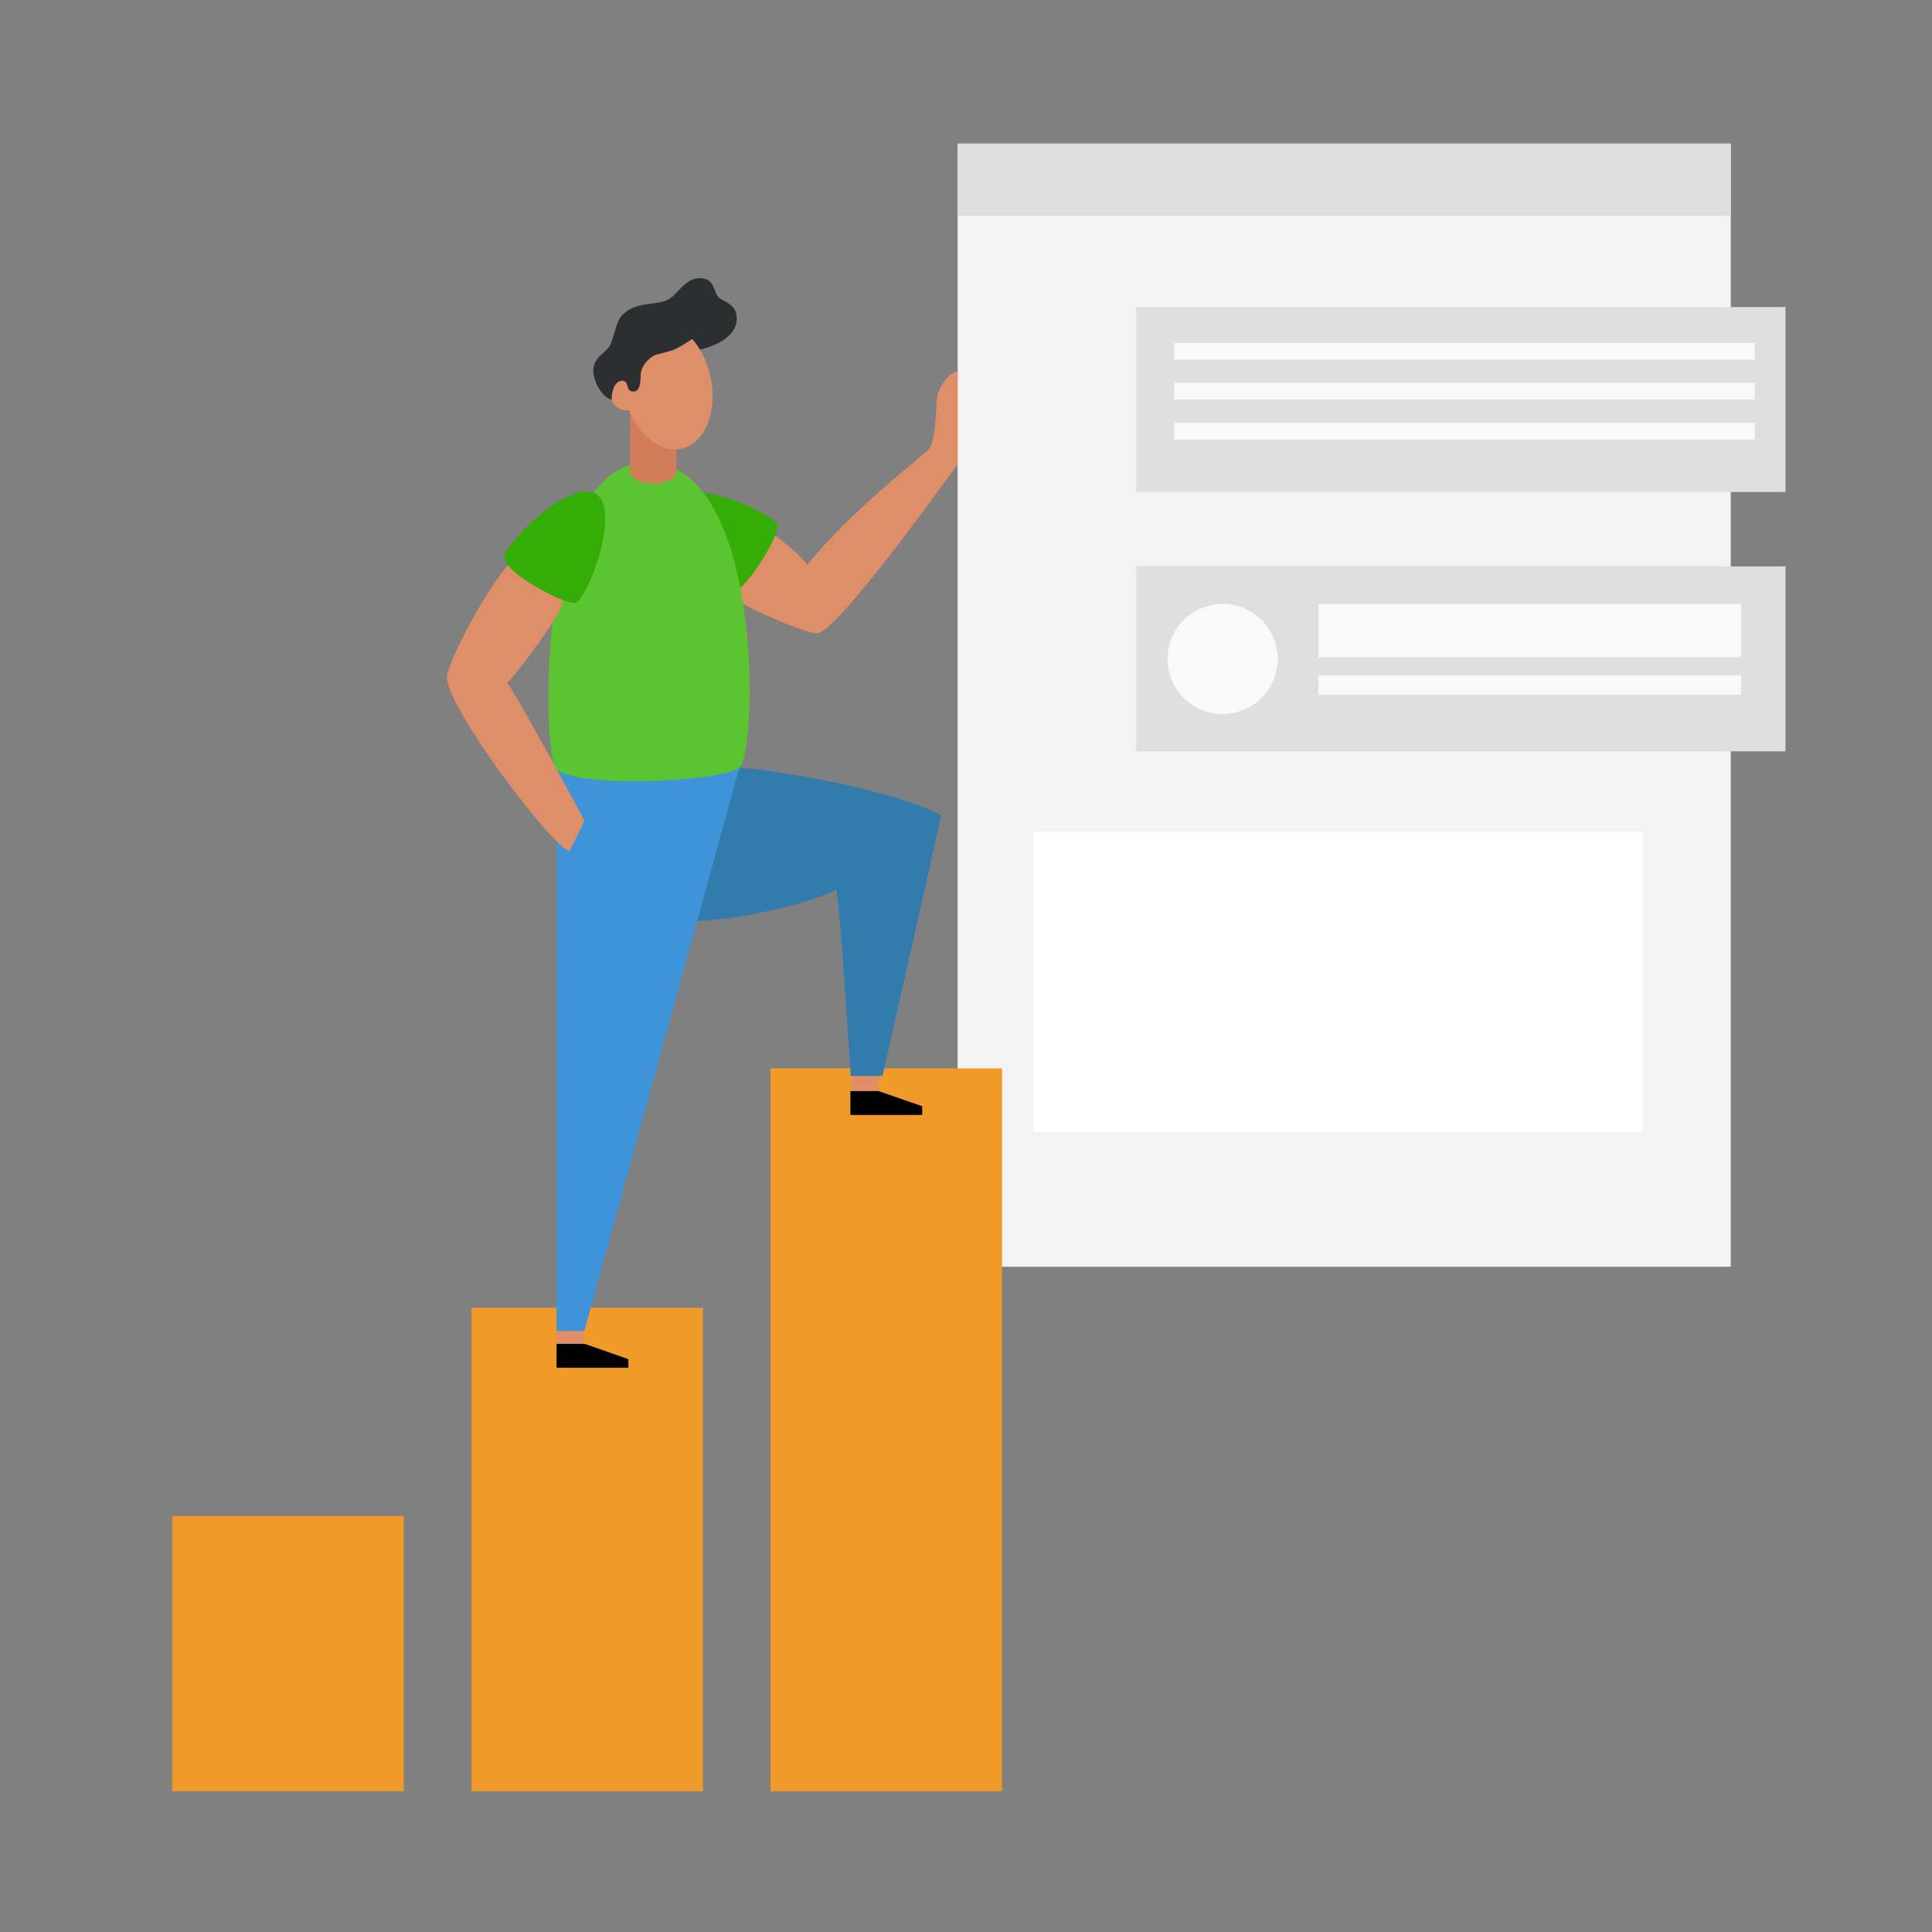
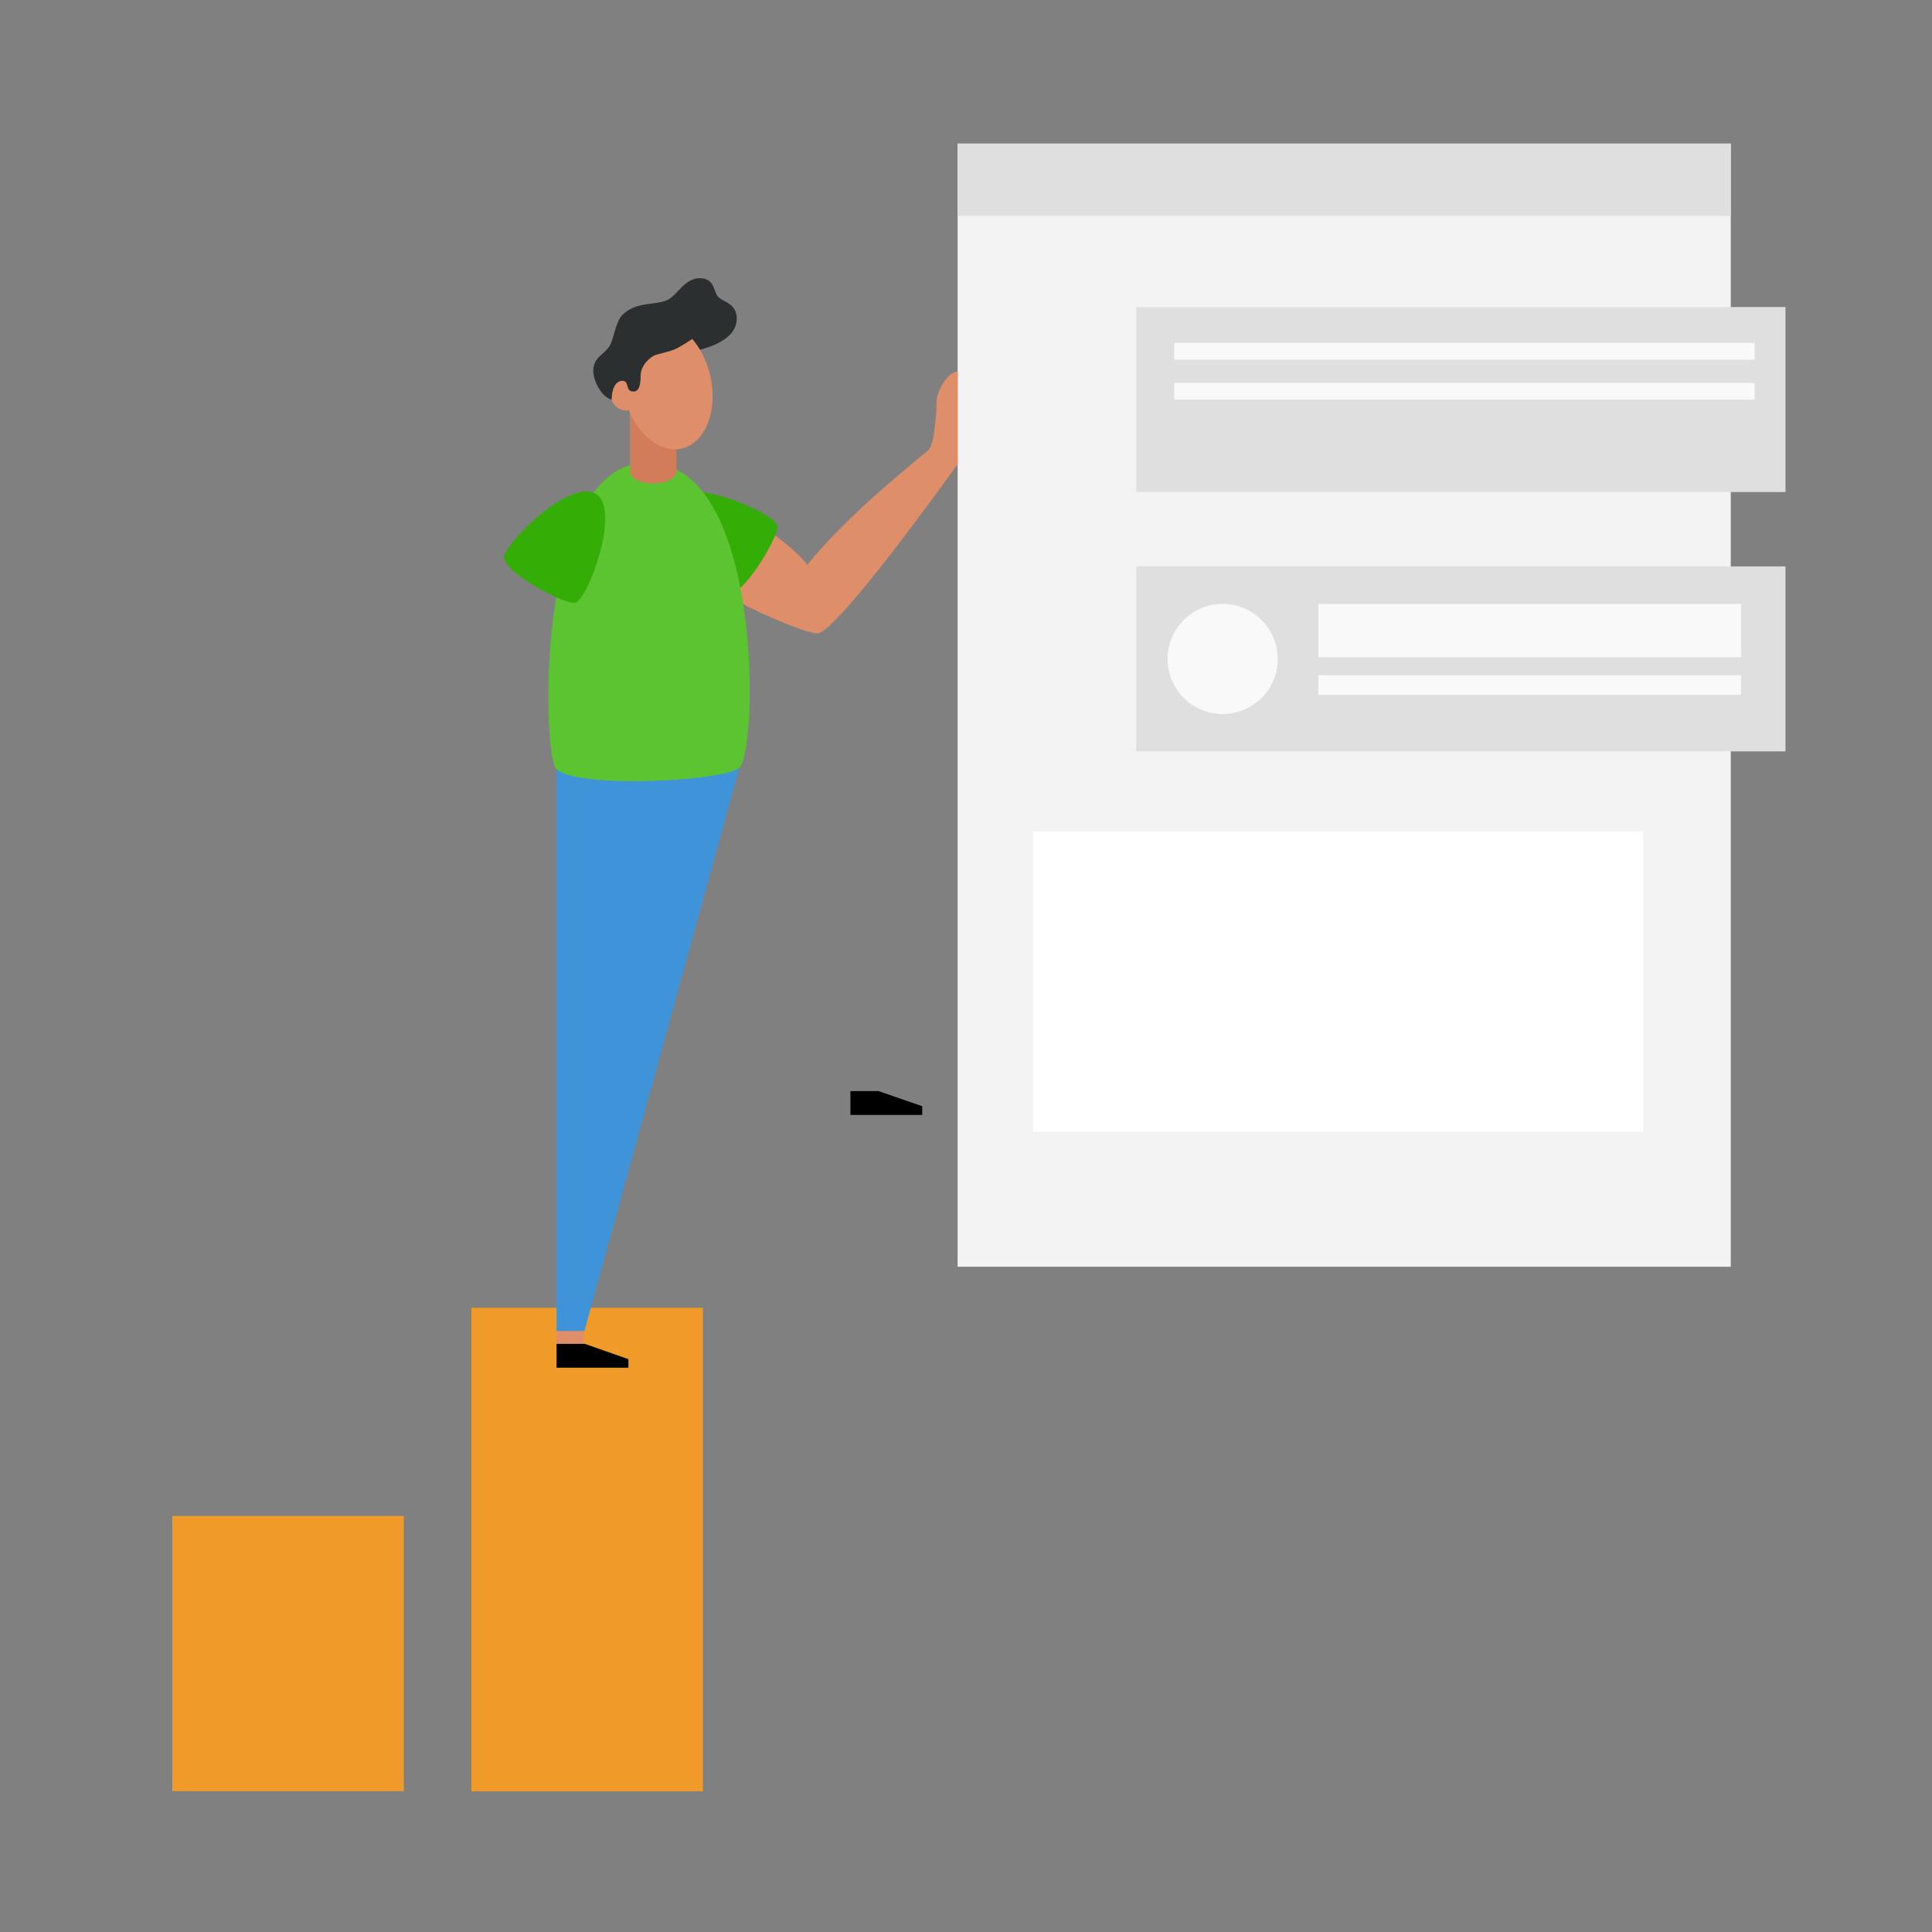
<svg xmlns="http://www.w3.org/2000/svg" version="1.1" id="Vector" x="0px" y="0px" viewBox="0 0 1200 1200" style="enable-background:new 0 0 1200 1200;" xml:space="preserve">
  <rect x="0" y="0" width="1200" height="1200" fill="#808080" stroke="none" />
  <style type="text/css">
	.st0{fill:#F3F3F3;}
	.st1{fill:#F09A2A;}
	.st2{fill:#DE8E68;}
	.st3{fill:#327BAD;}
	.st4{fill:#3F93D8;}
	.st5{fill:#34AD07;}
	.st6{fill:#5CC431;}
	.st7{fill:#DFDFDF;}
	.st8{fill:#F9F9F9;}
	.st9{fill:#FFFFFF;}
	.st10{fill:#D37C59;}
	.st11{fill:#2C2F30;}
</style>
  <rect x="594.8" y="89.2" class="st0" width="480.2" height="697.6" />
  <rect x="107" y="941.6" class="st1" width="143.8" height="170.9" />
  <rect x="292.8" y="812.3" class="st1" width="143.8" height="300.3" />
-   <rect x="478.6" y="663.6" class="st1" width="143.8" height="449" />
  <rect x="345.7" y="825.1" class="st2" width="16.7" height="12.2" />
-   <rect x="528.9" y="666.8" class="st2" width="16.7" height="12.2" />
-   <path class="st3" d="M459.2,476.9c10,0,90.2,11.3,125.3,29.4c-4.8,23.5-36.4,162-36.4,162h-19.7c0,0-7.4-116.6-9-115.6  c-10.6,5.5-52.8,19.3-97.9,19.9" />
  <polyline class="st4" points="459.2,476.9 363,826.7 345.7,826.7 345.7,476.9 " />
  <path class="st2" d="M477,329.9c4.9,2.1,21.5,16,24.4,21c27.1-33.8,71.9-67.9,75.6-71.8s4.8-25.9,4.8-30.7s6.6-17.6,13-17.6v57.5  c0,0-74.9,105.1-87.2,105.1c-8,0-47.5-17.4-53-22.6" />
  <path class="st5" d="M416,310.5c9.9-16,67,8.8,67,16.4s-21.2,42.9-30.7,42.4C444.8,369,405.8,327.2,416,310.5z" />
  <path class="st6" d="M402.1,287.3c72.6,0,68.5,180.7,57.1,189.6s-105.5,13.1-114.1,0S333.1,287.3,402.1,287.3z" />
-   <path class="st2" d="M323.6,344.4c-12.9,4-46,66.6-46,76.1c0,20,67.5,108.1,76.1,108.1c3.6-6.2,9.3-19.1,9.3-19.1  s-40.6-75.6-48-85.4c6.4-6,29.8-37.5,33.6-47.2s2.4-30.8,2.4-30.8L323.6,344.4z" />
  <path class="st5" d="M369.9,306.7c16.5,9-5.3,67.3-12.9,67.8s-43.9-18.9-43.9-28.4C313.1,338.4,352.8,297.3,369.9,306.7z" />
  <polygon points="345.7,834.7 345.7,849.5 390.3,849.5 390.3,844.2 363.2,834.7 " />
  <polygon points="528.2,677.7 528.2,692.5 572.8,692.5 572.8,687.1 545.7,677.7 " />
  <rect x="594.8" y="89.2" class="st7" width="480.2" height="44.9" />
  <rect x="705.7" y="190.7" class="st7" width="403.3" height="114.9" />
  <rect x="729.3" y="213" class="st8" width="360.6" height="10.4" />
  <rect x="729.3" y="237.8" class="st8" width="360.6" height="10.4" />
-   <rect x="729.3" y="262.6" class="st8" width="360.6" height="10.4" />
  <rect x="705.7" y="351.8" class="st7" width="403.3" height="114.9" />
  <circle class="st8" cx="759.4" cy="409.3" r="34.2" />
  <rect x="818.9" y="375.1" class="st8" width="262.5" height="33.1" />
  <rect x="818.9" y="419.4" class="st8" width="262.5" height="12.2" />
  <rect x="641.7" y="516.6" class="st9" width="378.8" height="186.4" />
  <path class="st10" d="M420.1,251.8h-28.8v40.8c0,10.1,28.8,10.3,28.8,0V251.8z" />
  <path class="st2" d="M441.1,233.1c-5.1-21.7-21.1-36.4-35.9-33c-12.7,3-20.3,18.3-19,36.3c-5,1.4-7.9,6.7-6.4,11.7  c1.2,4,4.8,6.8,9,6.8c0.6,0,1.2-0.1,1.7-0.2c6.9,16.5,20.4,26.8,33,23.9C438.3,275.1,446.2,254.7,441.1,233.1z" />
  <path class="st11" d="M393.5,243.2c3.8,0,4.4-5.2,4.4-9.9c0-6.2,5.9-11.8,9.5-12.9c6.6-1.9,9.9-2.3,13.9-4.5s8.7-5.4,8.7-5.4  c1.8,2.1,3.4,4.4,4.8,6.7c3.6-1,22.8-5.6,22.8-19.3c0-9-7.6-10.2-11-13c-3.7-3-2.1-12.1-12-12.1c-8.9,0-13.3,9.3-18.9,12.9  c-6.9,4.4-20.4,0.9-29.2,10c-4.3,4.4-5.3,15.4-8,19.4c-3.7,5.4-10,7-10,15.3c0,6.1,5.1,16.3,11.4,17.8c0-6,2.2-11.7,6.6-11.7  C391.3,236.6,388,243.2,393.5,243.2z" />
</svg>